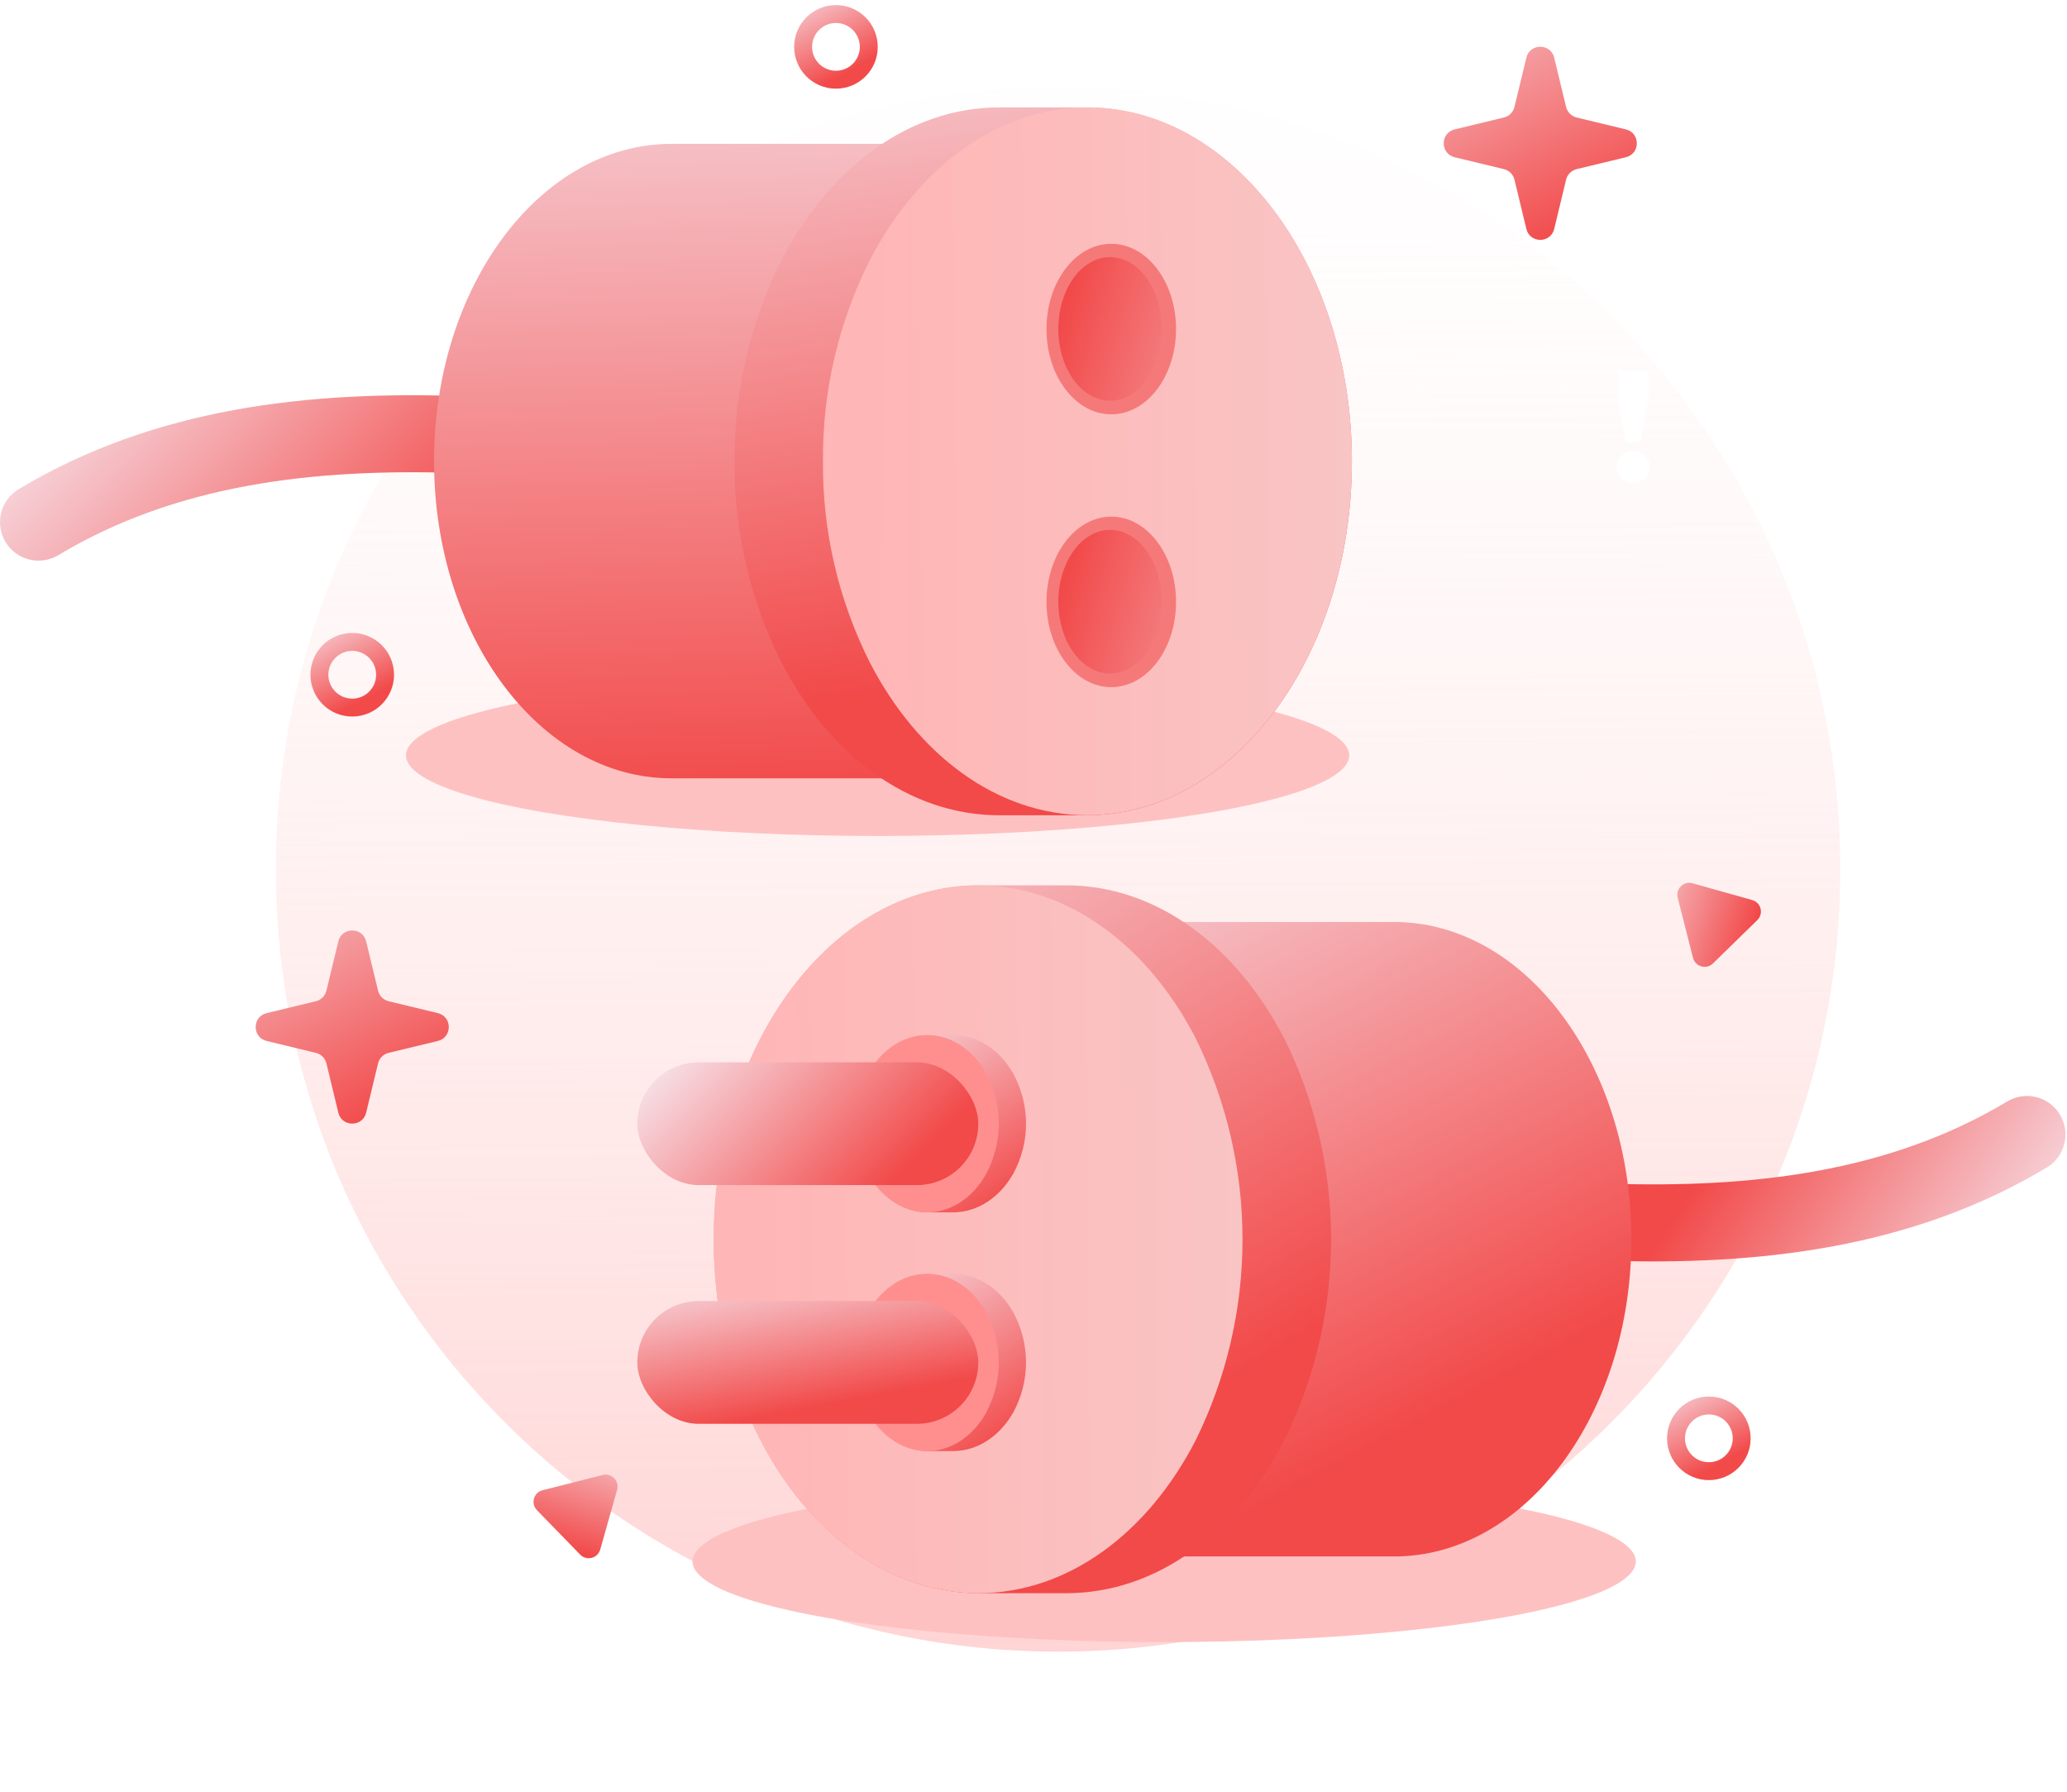
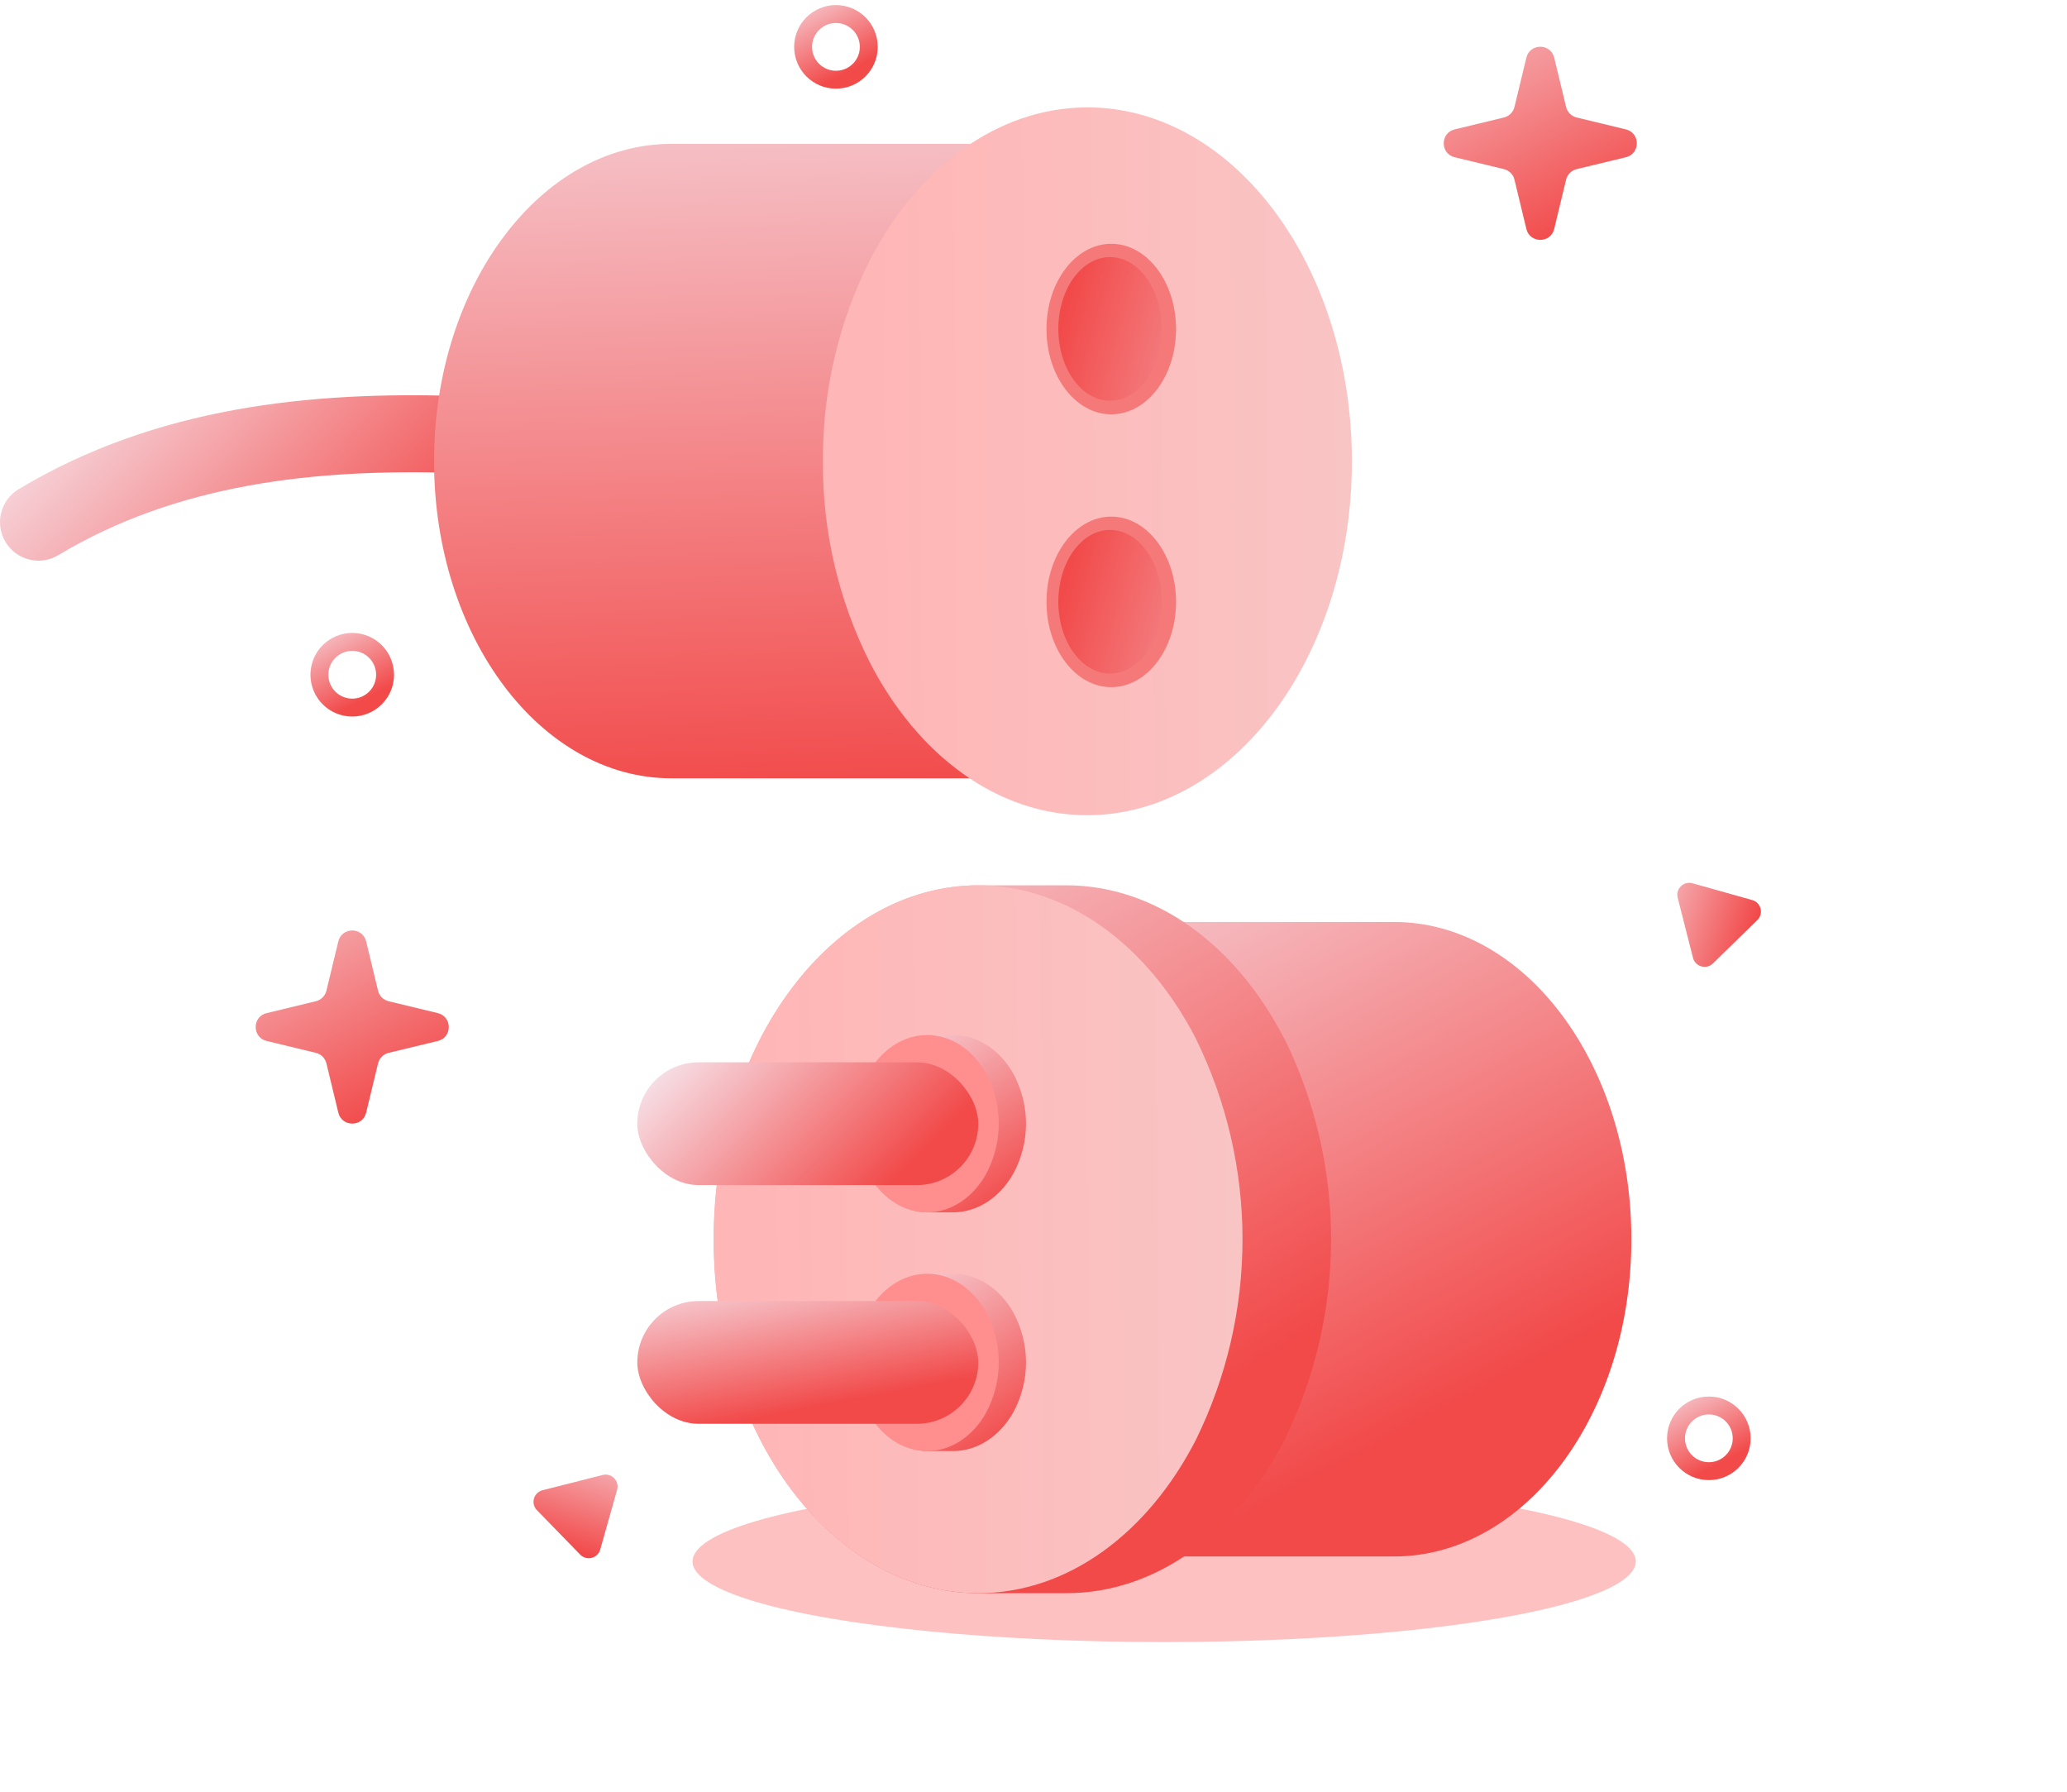
<svg xmlns="http://www.w3.org/2000/svg" width="751" height="651" viewBox="0 0 751 651" fill="none">
-   <path d="M384.43 599.977C541.39 599.977 668.63 472.736 668.63 315.776C668.63 158.817 541.39 31.576 384.43 31.576C227.471 31.576 100.23 158.817 100.23 315.776C100.23 472.736 227.471 599.977 384.43 599.977Z" fill="url(#paint0_linear_64_562)" />
  <path fill-rule="evenodd" clip-rule="evenodd" d="M6.787 177.69C56.593 147.782 113.015 142.089 167.036 143.879C174.755 144.134 180.805 150.599 180.55 158.318C180.294 166.037 173.829 172.087 166.11 171.832C114.265 170.114 64.23 175.82 21.185 201.668C14.564 205.644 5.973 203.499 1.998 196.878C-1.978 190.257 0.166 181.666 6.787 177.69Z" fill="url(#paint1_linear_64_562)" />
  <g filter="url(#filter0_f_64_562)">
-     <ellipse cx="318.86" cy="274.391" rx="171.359" ry="29.283" fill="#FEC1C1" />
-   </g>
+     </g>
  <g filter="url(#filter1_f_64_562)">
    <ellipse cx="422.976" cy="567.22" rx="171.359" ry="29.283" fill="#FEC1C1" />
  </g>
-   <path fill-rule="evenodd" clip-rule="evenodd" d="M748.454 404.917C752.43 411.538 750.286 420.129 743.665 424.105C693.864 454.009 637.413 459.705 583.396 457.917C575.677 457.661 569.627 451.196 569.882 443.477C570.138 435.758 576.603 429.708 584.322 429.964C636.166 431.68 686.228 425.971 729.267 400.127C735.888 396.151 744.478 398.296 748.454 404.917Z" fill="url(#paint2_linear_64_562)" />
  <path d="M364.449 565.402H506.488C554.114 565.402 592.73 513.82 592.73 450.172C592.73 386.524 554.114 334.923 506.488 334.923H364.449C393.916 334.923 419.926 354.66 435.469 384.866C445.47 405.205 450.671 427.567 450.671 450.232C450.671 472.897 445.47 495.259 435.469 515.598C419.926 545.724 393.916 565.402 364.449 565.402Z" fill="url(#paint3_linear_64_562)" />
  <path d="M466.572 377.236C449.232 343.614 420.205 321.599 387.342 321.599H355.598C302.458 321.599 259.367 379.173 259.367 450.173C259.367 521.172 302.458 578.727 355.598 578.747H387.442C420.305 578.747 449.372 556.772 466.672 523.11C477.824 500.42 483.623 475.475 483.623 450.193C483.623 424.911 477.824 399.965 466.672 377.275L466.572 377.236Z" fill="url(#paint4_linear_64_562)" />
  <path d="M434.469 377.235C417.169 343.673 388.202 321.678 355.399 321.598C302.299 321.598 259.268 379.213 259.268 450.172C259.268 521.132 302.299 578.667 355.399 578.747C388.202 578.747 417.169 556.771 434.469 523.11C445.634 500.424 451.44 475.477 451.44 450.192C451.44 424.908 445.634 399.961 434.469 377.275V377.235Z" fill="url(#paint5_linear_64_562)" />
  <path d="M368.073 426.467C363.283 434.89 355.265 440.405 346.188 440.405H337.42C322.741 440.405 310.839 425.982 310.839 408.195C310.839 390.408 322.741 375.989 337.42 375.984H346.216C355.293 375.984 363.322 381.489 368.101 389.922C371.181 395.606 372.783 401.856 372.783 408.19C372.783 414.523 371.181 420.773 368.101 426.457L368.073 426.467Z" fill="url(#paint6_linear_64_562)" />
  <path d="M368.073 513.188C363.283 521.611 355.265 527.126 346.188 527.126H337.42C322.741 527.126 310.839 512.703 310.839 494.916C310.839 477.129 322.741 462.71 337.42 462.705H346.216C355.293 462.705 363.322 468.21 368.101 476.643C371.181 482.328 372.783 488.577 372.783 494.911C372.783 501.244 371.181 507.494 368.101 513.178L368.073 513.188Z" fill="url(#paint7_linear_64_562)" />
  <path d="M358.276 426.467C353.592 434.875 345.749 440.385 336.867 440.405C322.49 440.405 310.839 425.972 310.839 408.195C310.839 390.418 322.49 376.004 336.867 375.984C345.749 375.984 353.592 381.489 358.276 389.922C361.299 395.605 362.872 401.855 362.872 408.19C362.872 414.524 361.299 420.774 358.276 426.457V426.467Z" fill="#FF8F8F" />
  <path d="M358.276 513.188C353.592 521.596 345.749 527.106 336.867 527.126C322.49 527.126 310.839 512.693 310.839 494.916C310.839 477.139 322.49 462.725 336.867 462.705C345.749 462.705 353.592 468.21 358.276 476.643C361.299 482.327 362.872 488.576 362.872 494.911C362.872 501.245 361.299 507.495 358.276 513.178V513.188Z" fill="#FF8F8F" />
  <path d="M386.003 282.733H243.964C196.338 282.733 157.702 231.152 157.702 167.504C157.702 103.856 196.338 52.255 243.964 52.255H386.003C356.537 52.255 330.526 71.993 314.984 102.198C304.791 122.476 299.572 144.889 299.761 167.584C299.572 190.273 304.79 212.68 314.984 232.95C330.526 262.996 356.537 282.733 386.003 282.733Z" fill="url(#paint8_linear_64_562)" />
-   <path d="M283.861 94.646C301.221 61.024 330.248 39.009 363.111 39.009H394.955C448.095 39.009 491.186 96.584 491.186 167.583C491.186 238.583 448.095 296.138 394.955 296.158H363.111C330.248 296.158 301.181 274.183 283.861 240.521C272.511 217.895 266.698 192.896 266.9 167.583C266.698 142.271 272.511 117.272 283.861 94.646V94.646Z" fill="url(#paint9_linear_64_562)" />
  <path d="M315.963 94.646C333.283 61.084 362.23 39.089 395.053 39.009C448.153 39.009 491.184 96.624 491.184 167.583C491.184 238.543 448.153 296.078 395.053 296.138C362.23 296.138 333.283 274.163 315.963 240.521C304.613 217.895 298.8 192.896 299.002 167.583C298.8 142.271 304.613 117.272 315.963 94.646Z" fill="url(#paint10_linear_64_562)" />
-   <path d="M403.324 145.569C413.706 145.569 422.123 133.888 422.123 119.479C422.123 105.069 413.706 93.388 403.324 93.388C392.942 93.388 384.525 105.069 384.525 119.479C384.525 133.888 392.942 145.569 403.324 145.569Z" fill="url(#paint11_linear_64_562)" />
  <path d="M403.754 150.508C416.754 150.508 427.293 136.642 427.293 119.536C427.293 102.431 416.754 88.564 403.754 88.564C390.754 88.564 380.216 102.431 380.216 119.536C380.216 136.642 390.754 150.508 403.754 150.508Z" fill="#F67979" />
  <path d="M403.754 249.618C416.754 249.618 427.293 235.751 427.293 218.646C427.293 201.541 416.754 187.674 403.754 187.674C390.754 187.674 380.216 201.541 380.216 218.646C380.216 235.751 390.754 249.618 403.754 249.618Z" fill="#F67979" />
  <path d="M122.918 341.99C124.2 336.678 131.756 336.678 133.039 341.99L137.355 359.87C137.813 361.768 139.295 363.251 141.194 363.709L159.073 368.025C164.386 369.307 164.386 376.863 159.073 378.146L141.194 382.462C139.295 382.92 137.813 384.402 137.355 386.301L133.039 404.18C131.756 409.492 124.2 409.493 122.918 404.18L118.602 386.301C118.144 384.402 116.661 382.92 114.763 382.462L96.883 378.146C91.571 376.863 91.571 369.307 96.883 368.025L114.763 363.709C116.661 363.251 118.144 361.768 118.602 359.87L122.918 341.99Z" fill="url(#paint12_linear_64_562)" />
  <path d="M403.324 145.569C413.706 145.569 422.123 133.888 422.123 119.479C422.123 105.069 413.706 93.388 403.324 93.388C392.942 93.388 384.525 105.069 384.525 119.479C384.525 133.888 392.942 145.569 403.324 145.569Z" fill="url(#paint13_linear_64_562)" />
  <path d="M403.324 244.679C413.706 244.679 422.123 232.998 422.123 218.588C422.123 204.179 413.706 192.498 403.324 192.498C392.942 192.498 384.525 204.179 384.525 218.588C384.525 232.998 392.942 244.679 403.324 244.679Z" fill="url(#paint14_linear_64_562)" />
  <path d="M554.568 20.964C555.851 15.651 563.407 15.651 564.689 20.963L569.005 38.843C569.463 40.741 570.946 42.224 572.844 42.682L590.724 46.998C596.036 48.28 596.036 55.837 590.724 57.119L572.844 61.435C570.946 61.893 569.463 63.375 569.005 65.274L564.689 83.153C563.407 88.466 555.851 88.466 554.568 83.153L550.252 65.274C549.794 63.375 548.312 61.893 546.413 61.435L528.534 57.119C523.222 55.837 523.222 48.28 528.534 46.998L546.413 42.682C548.312 42.224 549.794 40.741 550.252 38.843L554.568 20.964Z" fill="url(#paint15_linear_64_562)" />
  <circle cx="127.979" cy="245.109" r="11.93" stroke="url(#paint16_linear_64_562)" stroke-width="6.507" />
  <circle cx="620.875" cy="522.488" r="11.93" stroke="url(#paint17_linear_64_562)" stroke-width="6.507" />
  <path d="M609.547 326.106C608.721 322.87 611.709 319.954 614.924 320.858L636.625 326.956C639.84 327.859 640.872 331.904 638.482 334.237L622.35 349.982C619.96 352.314 615.941 351.185 615.116 347.949L609.547 326.106Z" fill="url(#paint18_linear_64_562)" />
  <path d="M218.971 535.805C222.208 534.984 225.12 537.976 224.212 541.189L218.086 562.883C217.178 566.097 213.132 567.123 210.802 564.73L195.078 548.577C192.749 546.184 193.883 542.167 197.121 541.346L218.971 535.805Z" fill="url(#paint19_linear_64_562)" />
  <circle cx="303.723" cy="17.027" r="11.93" stroke="url(#paint20_linear_64_562)" stroke-width="6.507" />
  <path d="M593.418 175.464C596.934 175.464 599.389 173.064 599.389 169.715C599.389 166.311 596.934 163.911 593.418 163.911C589.958 163.911 587.446 166.311 587.446 169.715C587.446 173.064 589.958 175.464 593.418 175.464ZM598.887 134.5H587.948V145.438L590.739 160.563H596.041L598.887 145.438V134.5Z" fill="white" />
  <rect x="231.551" y="385.895" width="123.887" height="44.599" rx="22.3" fill="url(#paint21_linear_64_562)" />
  <rect x="231.551" y="472.616" width="123.887" height="44.599" rx="22.3" fill="url(#paint22_linear_64_562)" />
  <defs>
    <filter id="filter0_f_64_562" x="93.273" y="190.881" width="451.173" height="167.021" filterUnits="userSpaceOnUse" color-interpolation-filters="sRGB">
      <feFlood flood-opacity="0" result="BackgroundImageFix" />
      <feBlend mode="normal" in="SourceGraphic" in2="BackgroundImageFix" result="shape" />
      <feGaussianBlur stdDeviation="27.114" result="effect1_foregroundBlur_64_562" />
    </filter>
    <filter id="filter1_f_64_562" x="197.39" y="483.71" width="451.173" height="167.021" filterUnits="userSpaceOnUse" color-interpolation-filters="sRGB">
      <feFlood flood-opacity="0" result="BackgroundImageFix" />
      <feBlend mode="normal" in="SourceGraphic" in2="BackgroundImageFix" result="shape" />
      <feGaussianBlur stdDeviation="27.114" result="effect1_foregroundBlur_64_562" />
    </filter>
    <linearGradient id="paint0_linear_64_562" x1="382.239" y1="-60.966" x2="388.061" y2="937.102" gradientUnits="userSpaceOnUse">
      <stop stop-color="white" stop-opacity="0" />
      <stop offset="1" stop-color="#FF9D9D" />
    </linearGradient>
    <linearGradient id="paint1_linear_64_562" x1="159.697" y1="204.067" x2="41.081" y2="87.492" gradientUnits="userSpaceOnUse">
      <stop stop-color="#F24949" />
      <stop offset="1" stop-color="#F7F7FF" />
    </linearGradient>
    <linearGradient id="paint2_linear_64_562" x1="583.489" y1="478.287" x2="697.937" y2="555.339" gradientUnits="userSpaceOnUse">
      <stop stop-color="#F24949" />
      <stop offset="1" stop-color="#F7F7FF" />
    </linearGradient>
    <linearGradient id="paint3_linear_64_562" x1="559.21" y1="495.364" x2="413.873" y2="220.983" gradientUnits="userSpaceOnUse">
      <stop stop-color="#F24949" />
      <stop offset="1" stop-color="#F7F7FF" />
    </linearGradient>
    <linearGradient id="paint4_linear_64_562" x1="450.693" y1="500.605" x2="277.527" y2="212.759" gradientUnits="userSpaceOnUse">
      <stop stop-color="#F24949" />
      <stop offset="1" stop-color="#F7F7FF" />
    </linearGradient>
    <linearGradient id="paint5_linear_64_562" x1="276.064" y1="466.844" x2="451.97" y2="465.606" gradientUnits="userSpaceOnUse">
      <stop stop-color="#FFB6B6" />
      <stop offset="1" stop-color="#F9C4C4" />
    </linearGradient>
    <linearGradient id="paint6_linear_64_562" x1="382.694" y1="425.539" x2="327.597" y2="348.612" gradientUnits="userSpaceOnUse">
      <stop stop-color="#F24949" />
      <stop offset="1" stop-color="#F7F7FF" />
    </linearGradient>
    <linearGradient id="paint7_linear_64_562" x1="382.694" y1="512.26" x2="327.597" y2="435.334" gradientUnits="userSpaceOnUse">
      <stop stop-color="#F24949" />
      <stop offset="1" stop-color="#F7F7FF" />
    </linearGradient>
    <linearGradient id="paint8_linear_64_562" x1="217.923" y1="293.266" x2="207.15" y2="-61.695" gradientUnits="userSpaceOnUse">
      <stop stop-color="#F24949" />
      <stop offset="1" stop-color="#F7F7FF" />
    </linearGradient>
    <linearGradient id="paint9_linear_64_562" x1="401.278" y1="239.994" x2="352.96" y2="-77.015" gradientUnits="userSpaceOnUse">
      <stop stop-color="#F24949" />
      <stop offset="1" stop-color="#F7F7FF" />
    </linearGradient>
    <linearGradient id="paint10_linear_64_562" x1="315.794" y1="184.244" x2="491.714" y2="183.005" gradientUnits="userSpaceOnUse">
      <stop stop-color="#FFB6B6" />
      <stop offset="1" stop-color="#F9C4C4" />
    </linearGradient>
    <linearGradient id="paint11_linear_64_562" x1="366.579" y1="146.539" x2="513.28" y2="135.455" gradientUnits="userSpaceOnUse">
      <stop stop-color="#F24949" />
      <stop offset="1" stop-color="#F7F7FF" />
    </linearGradient>
    <linearGradient id="paint12_linear_64_562" x1="164.748" y1="393.505" x2="99.448" y2="269.038" gradientUnits="userSpaceOnUse">
      <stop stop-color="#F24949" />
      <stop offset="1" stop-color="#F7F7FF" />
    </linearGradient>
    <linearGradient id="paint13_linear_64_562" x1="390.127" y1="99.715" x2="526.554" y2="138.206" gradientUnits="userSpaceOnUse">
      <stop stop-color="#F24949" />
      <stop offset="1" stop-color="#F7F7FF" />
    </linearGradient>
    <linearGradient id="paint14_linear_64_562" x1="390.127" y1="198.824" x2="526.554" y2="237.316" gradientUnits="userSpaceOnUse">
      <stop stop-color="#F24949" />
      <stop offset="1" stop-color="#F7F7FF" />
    </linearGradient>
    <linearGradient id="paint15_linear_64_562" x1="596.399" y1="72.478" x2="531.098" y2="-51.989" gradientUnits="userSpaceOnUse">
      <stop stop-color="#F24949" />
      <stop offset="1" stop-color="#F7F7FF" />
    </linearGradient>
    <linearGradient id="paint16_linear_64_562" x1="138.704" y1="251.064" x2="119.658" y2="214.761" gradientUnits="userSpaceOnUse">
      <stop stop-color="#F24949" />
      <stop offset="1" stop-color="#F7F7FF" />
    </linearGradient>
    <linearGradient id="paint17_linear_64_562" x1="631.599" y1="528.444" x2="612.553" y2="492.141" gradientUnits="userSpaceOnUse">
      <stop stop-color="#F24949" />
      <stop offset="1" stop-color="#F7F7FF" />
    </linearGradient>
    <linearGradient id="paint18_linear_64_562" x1="639.747" y1="329.736" x2="584.053" y2="311.625" gradientUnits="userSpaceOnUse">
      <stop stop-color="#F24949" />
      <stop offset="1" stop-color="#F7F7FF" />
    </linearGradient>
    <linearGradient id="paint19_linear_64_562" x1="215.302" y1="566.001" x2="233.484" y2="510.33" gradientUnits="userSpaceOnUse">
      <stop stop-color="#F24949" />
      <stop offset="1" stop-color="#F7F7FF" />
    </linearGradient>
    <linearGradient id="paint20_linear_64_562" x1="314.447" y1="22.983" x2="295.401" y2="-13.32" gradientUnits="userSpaceOnUse">
      <stop stop-color="#F24949" />
      <stop offset="1" stop-color="#F7F7FF" />
    </linearGradient>
    <linearGradient id="paint21_linear_64_562" x1="337.247" y1="416.941" x2="264.278" y2="344.232" gradientUnits="userSpaceOnUse">
      <stop stop-color="#F24949" />
      <stop offset="1" stop-color="#F7F7FF" />
    </linearGradient>
    <linearGradient id="paint22_linear_64_562" x1="337.247" y1="503.662" x2="324.847" y2="438.012" gradientUnits="userSpaceOnUse">
      <stop stop-color="#F24949" />
      <stop offset="1" stop-color="#F7F7FF" />
    </linearGradient>
  </defs>
</svg>